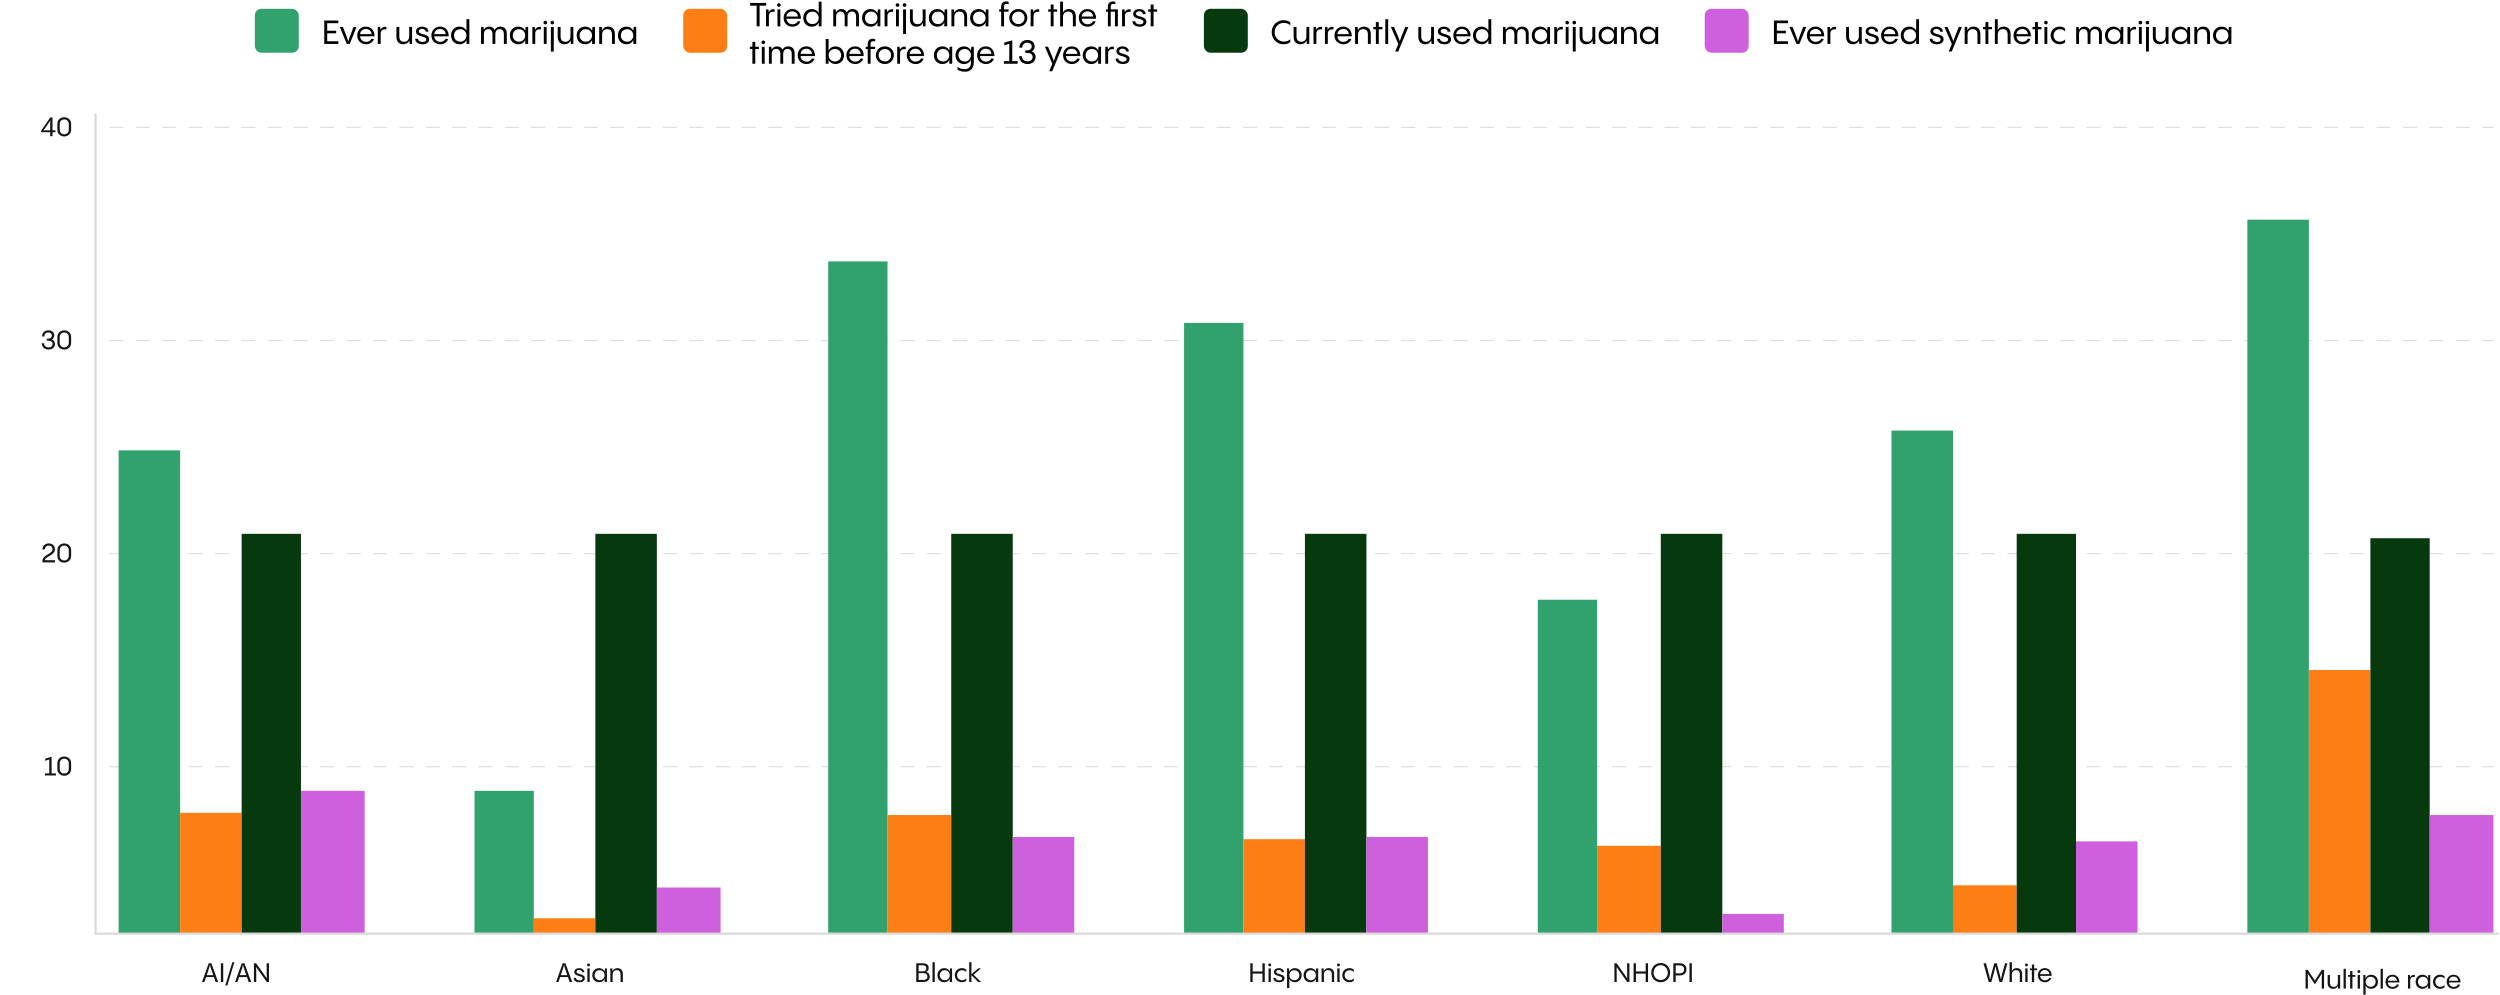
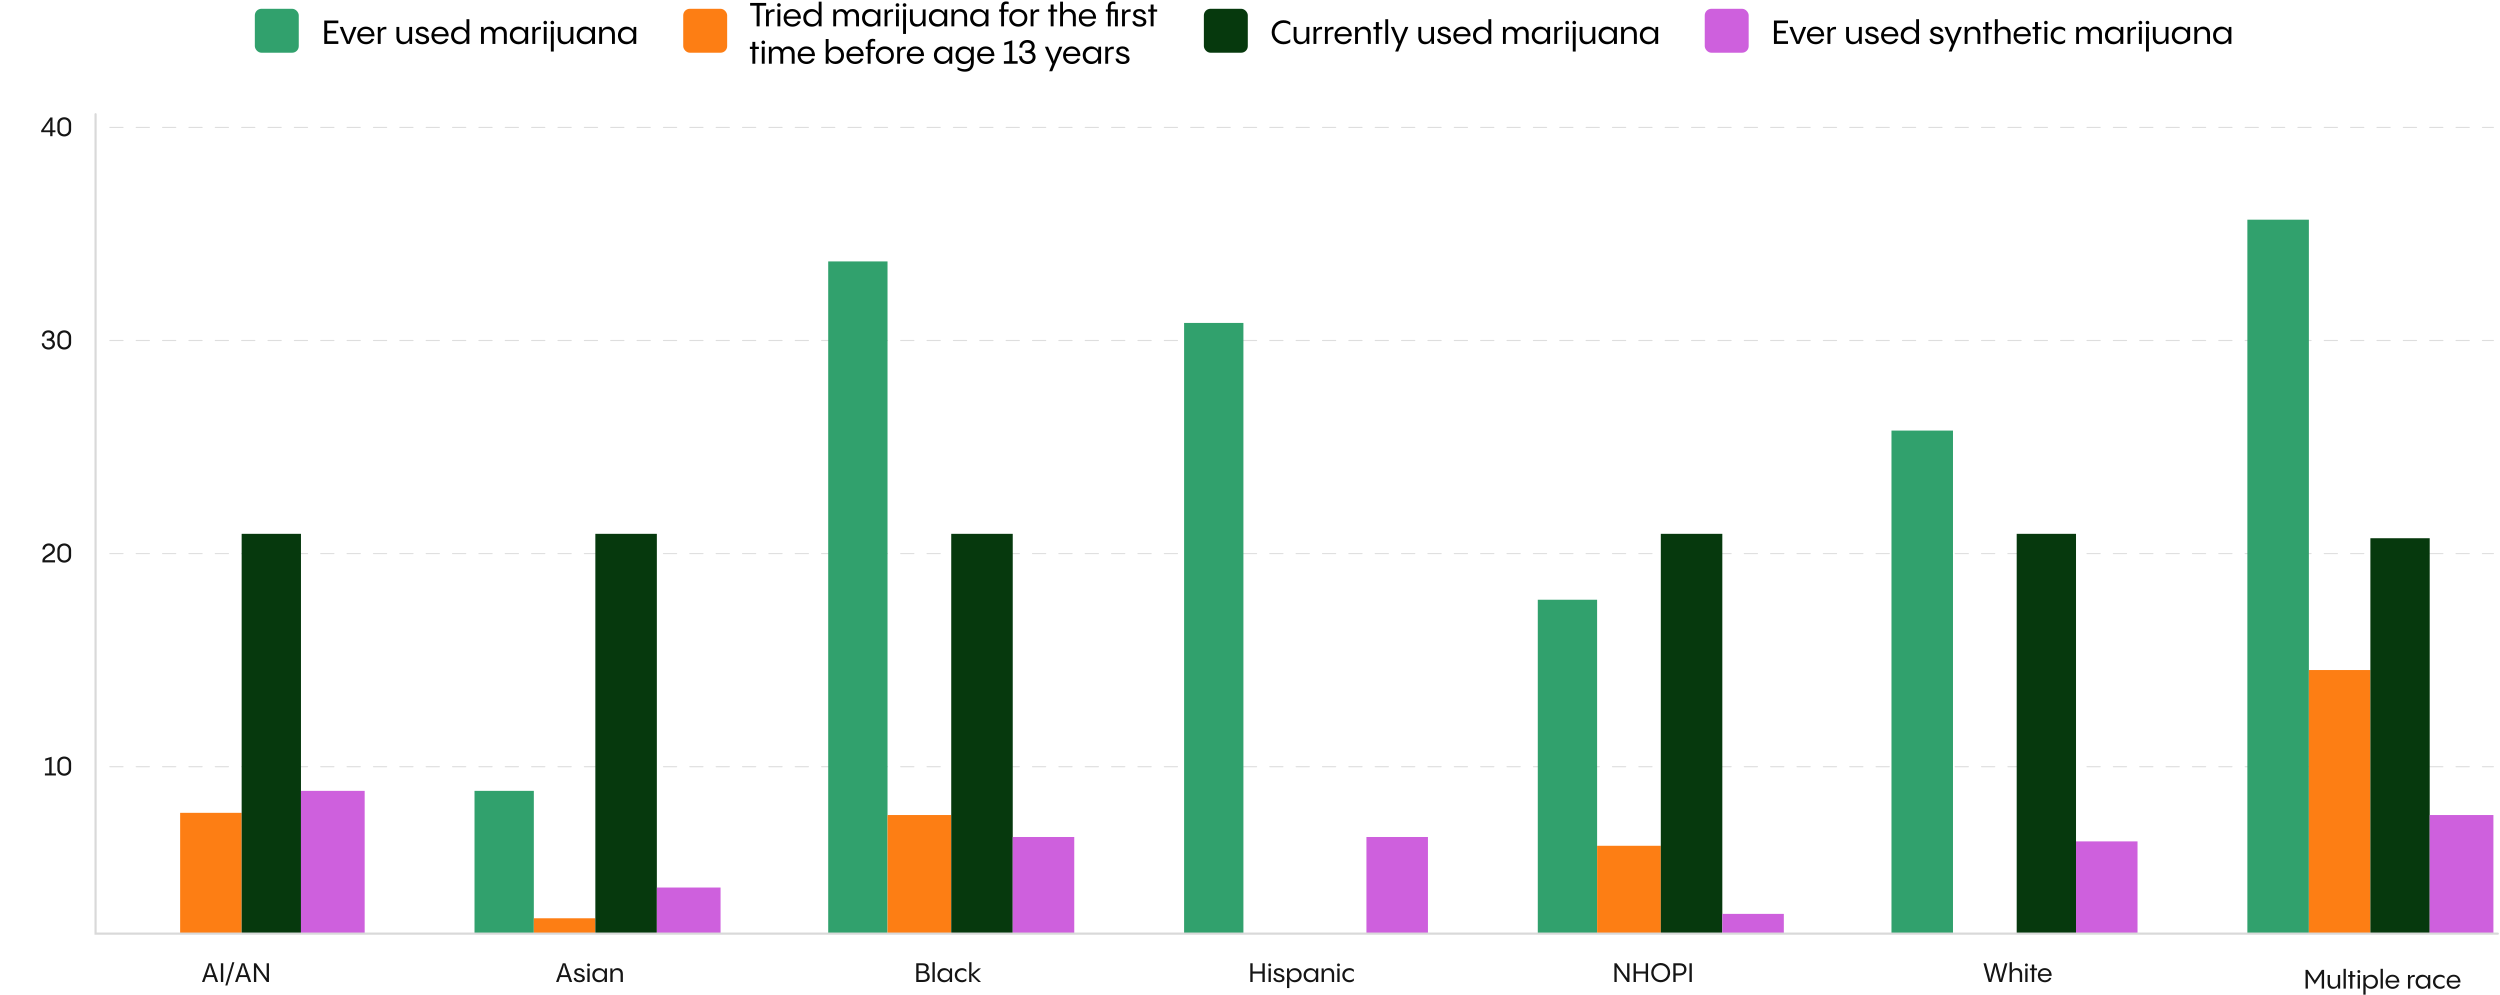
<svg xmlns="http://www.w3.org/2000/svg" width="1138" height="453" viewBox="0 0 1138 453" fill="none">
  <path d="M99.295 447H98.143C97.843 446.16 97.591 445.428 97.363 444.768H93.811L93.043 447H91.939L94.999 438.48H96.211L99.295 447ZM94.123 443.88H97.051C95.851 440.436 95.647 439.764 95.563 439.176C95.479 439.764 95.299 440.448 94.123 443.88ZM101.612 447H100.544V438.48H101.612V447ZM105.752 438H106.688L103.496 448.572H102.56L105.752 438ZM114.342 447H113.19C112.89 446.16 112.638 445.428 112.41 444.768H108.858L108.09 447H106.986L110.046 438.48H111.258L114.342 447ZM109.17 443.88H112.098C110.898 440.436 110.694 439.764 110.61 439.176C110.526 439.764 110.346 440.448 109.17 443.88ZM121.375 438.48H122.431V447H121.423L116.575 440.172C116.635 440.772 116.647 442.092 116.647 447H115.591V438.48H116.599L121.447 445.356C121.387 444.744 121.375 443.436 121.375 438.48Z" fill="#151515" />
  <path d="M20.414 255.004H25.046V256H19.31V255.28C19.31 252.544 23.93 252.244 23.93 249.976C23.93 249.028 23.222 248.332 22.202 248.332C21.134 248.332 20.414 249.1 20.39 250.12H19.31C19.31 248.584 20.486 247.36 22.214 247.36C23.774 247.36 24.998 248.356 24.998 249.988C24.998 252.892 20.774 253.156 20.414 255.004ZM29.245 256.12C27.589 256.12 26.113 254.968 26.113 253.096V250.384C26.113 248.512 27.589 247.36 29.245 247.36C30.889 247.36 32.377 248.512 32.377 250.384V253.096C32.377 254.968 30.889 256.12 29.245 256.12ZM29.245 255.124C30.373 255.124 31.309 254.284 31.309 253.096V250.384C31.309 249.196 30.373 248.356 29.245 248.356C28.105 248.356 27.181 249.196 27.181 250.384V253.096C27.181 254.284 28.105 255.124 29.245 255.124Z" fill="#151515" />
  <path d="M25.46 353H20.445V352.052H22.413V345.704L20.588 346.316V345.332L23.492 344.48V352.052H25.46V353ZM29.245 353.12C27.589 353.12 26.113 351.968 26.113 350.096V347.384C26.113 345.512 27.589 344.36 29.245 344.36C30.889 344.36 32.377 345.512 32.377 347.384V350.096C32.377 351.968 30.889 353.12 29.245 353.12ZM29.245 352.124C30.373 352.124 31.309 351.284 31.309 350.096V347.384C31.309 346.196 30.373 345.356 29.245 345.356C28.105 345.356 27.181 346.196 27.181 347.384V350.096C27.181 351.284 28.105 352.124 29.245 352.124Z" fill="#151515" />
  <path d="M23.648 154.524C24.428 154.824 25.029 155.472 25.029 156.6C25.029 157.884 24.02 159.12 22.125 159.12C20.241 159.12 19.017 157.884 19.017 156.264H20.061C20.061 157.452 20.973 158.148 22.076 158.148C23.265 158.148 23.96 157.428 23.96 156.54C23.96 155.46 23.012 155.076 21.968 155.076H21.285V154.152H21.992C23.049 154.128 23.625 153.504 23.625 152.724C23.625 151.896 22.965 151.332 21.98 151.332C20.924 151.332 20.18 152.088 20.18 153.156H19.137C19.137 151.62 20.204 150.36 22.041 150.36C23.637 150.36 24.692 151.308 24.692 152.652C24.692 153.516 24.273 154.152 23.648 154.524ZM29.245 159.12C27.589 159.12 26.113 157.968 26.113 156.096V153.384C26.113 151.512 27.589 150.36 29.245 150.36C30.889 150.36 32.377 151.512 32.377 153.384V156.096C32.377 157.968 30.889 159.12 29.245 159.12ZM29.245 158.124C30.373 158.124 31.309 157.284 31.309 156.096V153.384C31.309 152.196 30.373 151.356 29.245 151.356C28.105 151.356 27.181 152.196 27.181 153.384V156.096C27.181 157.284 28.105 158.124 29.245 158.124Z" fill="#151515" />
  <path d="M23.894 59.324H25.238V60.188H23.894V62H22.85V60.188H18.734V59.444L22.898 53.48H23.894V59.324ZM22.946 54.824L19.862 59.324H22.85V56.036C22.85 55.52 22.886 55.1 22.946 54.824ZM29.245 62.12C27.589 62.12 26.113 60.968 26.113 59.096V56.384C26.113 54.512 27.589 53.36 29.245 53.36C30.889 53.36 32.377 54.512 32.377 56.384V59.096C32.377 60.968 30.889 62.12 29.245 62.12ZM29.245 61.124C30.373 61.124 31.309 60.284 31.309 59.096V56.384C31.309 55.196 30.373 54.356 29.245 54.356C28.105 54.356 27.181 55.196 27.181 56.384V59.096C27.181 60.284 28.105 61.124 29.245 61.124Z" fill="#151515" />
  <path d="M260.465 447H259.313C259.013 446.16 258.761 445.428 258.533 444.768H254.981L254.213 447H253.109L256.169 438.48H257.381L260.465 447ZM255.293 443.88H258.221C257.021 440.436 256.817 439.764 256.733 439.176C256.649 439.764 256.469 440.448 255.293 443.88ZM263.778 447.12C262.374 447.12 261.222 446.508 261.114 445.152L262.146 445.116C262.242 445.884 262.926 446.28 263.814 446.28C264.63 446.28 265.158 445.956 265.158 445.38C265.158 443.928 261.414 444.648 261.414 442.44C261.414 441.372 262.398 440.7 263.658 440.7C264.966 440.7 265.914 441.456 265.986 442.512L264.978 442.548C264.894 441.924 264.39 441.516 263.646 441.516C262.95 441.516 262.434 441.852 262.434 442.38C262.434 443.784 266.214 443.028 266.214 445.332C266.214 446.484 265.23 447.12 263.778 447.12ZM267.898 439.896C267.526 439.896 267.238 439.596 267.238 439.236C267.238 438.864 267.526 438.564 267.898 438.564C268.27 438.564 268.57 438.864 268.57 439.236C268.57 439.596 268.27 439.896 267.898 439.896ZM267.37 440.82H268.414V447H267.37V440.82ZM275.228 442.224L275.384 440.82H276.284V447H275.228V445.548C274.844 446.496 273.932 447.12 272.708 447.12C270.836 447.12 269.612 445.704 269.612 443.892C269.612 442.056 270.86 440.688 272.768 440.688C273.836 440.688 274.748 441.252 275.228 442.164V442.224ZM272.96 446.184C274.28 446.184 275.216 445.188 275.216 443.904C275.216 442.632 274.28 441.636 272.96 441.636C271.628 441.636 270.68 442.584 270.68 443.904C270.68 445.236 271.628 446.184 272.96 446.184ZM281.051 440.688C282.371 440.688 283.535 441.468 283.535 443.364V447H282.479V443.508C282.479 442.068 281.639 441.6 280.751 441.6C279.587 441.6 278.879 442.368 278.879 443.652V447H277.823V440.82H278.723L278.855 442.02C279.239 441.18 279.995 440.688 281.051 440.688Z" fill="#151515" />
  <path d="M420.223 447H417.079V438.48H420.055C421.843 438.48 422.743 439.296 422.743 440.58C422.743 441.588 422.263 442.2 421.471 442.428C422.587 442.62 423.223 443.508 423.223 444.6C423.223 446.052 422.215 447 420.223 447ZM418.147 439.404V442.14H420.055C421.099 442.14 421.663 441.696 421.663 440.772C421.663 439.908 421.099 439.404 420.055 439.404H418.147ZM418.147 442.956V446.076H420.223C421.471 446.076 422.143 445.536 422.143 444.588C422.143 443.616 421.471 442.956 420.295 442.956H418.147ZM424.469 438H425.513V447H424.469V438ZM432.327 442.224L432.483 440.82H433.383V447H432.327V445.548C431.943 446.496 431.031 447.12 429.807 447.12C427.935 447.12 426.711 445.704 426.711 443.892C426.711 442.056 427.959 440.688 429.867 440.688C430.935 440.688 431.847 441.252 432.327 442.164V442.224ZM430.059 446.184C431.379 446.184 432.315 445.188 432.315 443.904C432.315 442.632 431.379 441.636 430.059 441.636C428.727 441.636 427.779 442.584 427.779 443.904C427.779 445.236 428.727 446.184 430.059 446.184ZM437.886 447.12C435.966 447.12 434.61 445.74 434.61 443.904C434.61 442.068 435.966 440.688 437.886 440.688C438.666 440.688 439.35 440.94 439.878 441.42V442.464C439.386 441.972 438.774 441.636 437.982 441.636C436.674 441.636 435.666 442.62 435.666 443.904C435.666 445.188 436.674 446.184 437.982 446.184C438.774 446.184 439.386 445.836 439.878 445.356V446.388C439.35 446.88 438.666 447.12 437.886 447.12ZM443.208 443.676L446.556 447H445.296L442.152 443.88C442.212 444.732 442.224 445.692 442.224 447H441.18V438H442.224C442.224 440.688 442.224 442.164 442.152 443.484L445.284 440.82H446.544L443.208 443.676Z" fill="#151515" />
  <path d="M574.657 442.224V438.48H575.725V447H574.657V443.172H570.205V447H569.137V438.48H570.205V442.224H574.657ZM577.97 439.896C577.598 439.896 577.31 439.596 577.31 439.236C577.31 438.864 577.598 438.564 577.97 438.564C578.342 438.564 578.642 438.864 578.642 439.236C578.642 439.596 578.342 439.896 577.97 439.896ZM577.442 440.82H578.486V447H577.442V440.82ZM582.264 447.12C580.86 447.12 579.708 446.508 579.6 445.152L580.632 445.116C580.728 445.884 581.412 446.28 582.3 446.28C583.116 446.28 583.644 445.956 583.644 445.38C583.644 443.928 579.9 444.648 579.9 442.44C579.9 441.372 580.884 440.7 582.144 440.7C583.452 440.7 584.4 441.456 584.472 442.512L583.464 442.548C583.38 441.924 582.876 441.516 582.132 441.516C581.436 441.516 580.92 441.852 580.92 442.38C580.92 443.784 584.7 443.028 584.7 445.332C584.7 446.484 583.716 447.12 582.264 447.12ZM589.42 440.7C591.304 440.7 592.516 442.116 592.516 443.928C592.516 445.764 591.268 447.12 589.372 447.12C588.292 447.12 587.38 446.568 586.9 445.644V449.76H585.856V440.82H586.744L586.9 442.236V442.26C587.284 441.324 588.196 440.7 589.42 440.7ZM589.168 446.184C590.5 446.184 591.46 445.236 591.46 443.916C591.46 442.584 590.5 441.636 589.168 441.636C587.848 441.636 586.912 442.632 586.912 443.916C586.912 445.188 587.848 446.184 589.168 446.184ZM598.999 442.224L599.155 440.82H600.055V447H598.999V445.548C598.615 446.496 597.703 447.12 596.479 447.12C594.607 447.12 593.383 445.704 593.383 443.892C593.383 442.056 594.631 440.688 596.539 440.688C597.607 440.688 598.519 441.252 598.999 442.164V442.224ZM596.731 446.184C598.051 446.184 598.987 445.188 598.987 443.904C598.987 442.632 598.051 441.636 596.731 441.636C595.399 441.636 594.451 442.584 594.451 443.904C594.451 445.236 595.399 446.184 596.731 446.184ZM604.822 440.688C606.142 440.688 607.306 441.468 607.306 443.364V447H606.25V443.508C606.25 442.068 605.41 441.6 604.522 441.6C603.358 441.6 602.65 442.368 602.65 443.652V447H601.594V440.82H602.494L602.626 442.02C603.01 441.18 603.766 440.688 604.822 440.688ZM609.271 439.896C608.899 439.896 608.611 439.596 608.611 439.236C608.611 438.864 608.899 438.564 609.271 438.564C609.643 438.564 609.943 438.864 609.943 439.236C609.943 439.596 609.643 439.896 609.271 439.896ZM608.743 440.82H609.787V447H608.743V440.82ZM614.285 447.12C612.365 447.12 611.009 445.74 611.009 443.904C611.009 442.068 612.365 440.688 614.285 440.688C615.065 440.688 615.749 440.94 616.277 441.42V442.464C615.785 441.972 615.173 441.636 614.381 441.636C613.073 441.636 612.065 442.62 612.065 443.904C612.065 445.188 613.073 446.184 614.381 446.184C615.173 446.184 615.785 445.836 616.277 445.356V446.388C615.749 446.88 615.065 447.12 614.285 447.12Z" fill="#151515" />
  <path d="M740.658 438.48H741.714V447H740.706L735.858 440.172C735.918 440.772 735.93 442.092 735.93 447H734.874V438.48H735.882L740.73 445.356C740.67 444.744 740.658 443.436 740.658 438.48ZM749.124 442.224V438.48H750.192V447H749.124V443.172H744.672V447H743.604V438.48H744.672V442.224H749.124ZM755.953 447.12C753.493 447.12 751.645 445.236 751.645 442.74C751.645 440.244 753.493 438.36 755.953 438.36C758.401 438.36 760.249 440.244 760.249 442.74C760.249 445.236 758.401 447.12 755.953 447.12ZM755.953 446.124C757.801 446.124 759.181 444.612 759.181 442.74C759.181 440.868 757.801 439.356 755.953 439.356C754.093 439.356 752.713 440.868 752.713 442.74C752.713 444.612 754.093 446.124 755.953 446.124ZM761.698 438.48H764.65C766.39 438.48 767.674 439.416 767.674 441.24C767.674 443.028 766.39 444.036 764.59 444.036H762.766V447H761.698V438.48ZM762.766 443.052H764.65C765.778 443.052 766.606 442.476 766.606 441.264C766.606 440.052 765.778 439.452 764.65 439.452H762.766V443.052ZM770.114 447H769.046V438.48H770.114V447Z" fill="#151515" />
  <path d="M912.689 438.48H913.781L911.369 447H910.157C908.777 441.9 908.453 440.604 908.333 439.74C908.213 440.616 907.889 441.912 906.461 447H905.261L902.873 438.48H904.001C905.405 443.604 905.765 444.984 905.921 445.932C906.065 444.888 906.401 443.592 907.781 438.48H908.921C910.289 443.472 910.649 444.9 910.805 445.836C910.961 444.852 911.309 443.484 912.689 438.48ZM917.984 440.688C919.304 440.688 920.48 441.468 920.48 443.364V447H919.412V443.508C919.412 442.068 918.572 441.6 917.684 441.6C916.52 441.6 915.812 442.368 915.812 443.652V447H914.768V438H915.812V441.984C916.208 441.156 916.94 440.688 917.984 440.688ZM922.433 439.896C922.061 439.896 921.773 439.596 921.773 439.236C921.773 438.864 922.061 438.564 922.433 438.564C922.805 438.564 923.105 438.864 923.105 439.236C923.105 439.596 922.805 439.896 922.433 439.896ZM921.905 440.82H922.949V447H921.905V440.82ZM925.959 440.82H927.267V441.648H925.959V447H924.903V441.648H923.991V440.82H924.903V439.044H925.959V440.82ZM930.771 440.688C932.655 440.688 933.963 442.044 933.927 444.228H928.671C928.743 445.44 929.679 446.244 930.879 446.244C931.899 446.244 932.547 445.68 932.823 445.092L933.747 445.2C933.423 446.244 932.331 447.12 930.867 447.12C929.007 447.12 927.627 445.848 927.627 443.904C927.627 442.092 928.947 440.688 930.771 440.688ZM930.771 441.552C929.631 441.552 928.755 442.344 928.671 443.424H932.835C932.799 442.368 931.971 441.552 930.771 441.552Z" fill="#151515" />
  <path d="M1053.71 446.328L1056.91 441.48H1057.92V450H1056.85C1056.85 445.416 1056.85 443.844 1056.93 443.148L1053.71 448.068L1050.48 443.148C1050.56 443.856 1050.56 445.476 1050.56 450H1049.49V441.48H1050.5L1053.71 446.328ZM1064.19 447.168V443.82H1065.24V450H1064.34L1064.24 448.752C1063.85 449.616 1063.1 450.12 1062.02 450.12C1060.71 450.12 1059.54 449.352 1059.54 447.456V443.82H1060.59V447.312C1060.59 448.752 1061.43 449.22 1062.33 449.22C1063.48 449.22 1064.19 448.452 1064.19 447.168ZM1066.78 441H1067.82V450H1066.78V441ZM1070.83 443.82H1072.14V444.648H1070.83V450H1069.77V444.648H1068.86V443.82H1069.77V442.044H1070.83V443.82ZM1073.74 442.896C1073.37 442.896 1073.08 442.596 1073.08 442.236C1073.08 441.864 1073.37 441.564 1073.74 441.564C1074.11 441.564 1074.41 441.864 1074.41 442.236C1074.41 442.596 1074.11 442.896 1073.74 442.896ZM1073.21 443.82H1074.25V450H1073.21V443.82ZM1079.35 443.7C1081.24 443.7 1082.45 445.116 1082.45 446.928C1082.45 448.764 1081.2 450.12 1079.3 450.12C1078.22 450.12 1077.31 449.568 1076.83 448.644V452.76H1075.79V443.82H1076.68L1076.83 445.236V445.26C1077.22 444.324 1078.13 443.7 1079.35 443.7ZM1079.1 449.184C1080.43 449.184 1081.39 448.236 1081.39 446.916C1081.39 445.584 1080.43 444.636 1079.1 444.636C1077.78 444.636 1076.84 445.632 1076.84 446.916C1076.84 448.188 1077.78 449.184 1079.1 449.184ZM1083.65 441H1084.69V450H1083.65V441ZM1089.04 443.688C1090.92 443.688 1092.23 445.044 1092.19 447.228H1086.94C1087.01 448.44 1087.94 449.244 1089.14 449.244C1090.16 449.244 1090.81 448.68 1091.09 448.092L1092.01 448.2C1091.69 449.244 1090.6 450.12 1089.13 450.12C1087.27 450.12 1085.89 448.848 1085.89 446.904C1085.89 445.092 1087.21 443.688 1089.04 443.688ZM1089.04 444.552C1087.9 444.552 1087.02 445.344 1086.94 446.424H1091.1C1091.06 445.368 1090.24 444.552 1089.04 444.552ZM1096.98 443.82L1097.1 444.84C1097.45 444.108 1098.1 443.652 1099.23 443.796L1099.22 444.72C1097.91 444.54 1097.15 445.092 1097.15 446.184V450H1096.11V443.82H1096.98ZM1105.21 445.224L1105.36 443.82H1106.26V450H1105.21V448.548C1104.82 449.496 1103.91 450.12 1102.69 450.12C1100.82 450.12 1099.59 448.704 1099.59 446.892C1099.59 445.056 1100.84 443.688 1102.75 443.688C1103.82 443.688 1104.73 444.252 1105.21 445.164V445.224ZM1102.94 449.184C1104.26 449.184 1105.2 448.188 1105.2 446.904C1105.2 445.632 1104.26 444.636 1102.94 444.636C1101.61 444.636 1100.66 445.584 1100.66 446.904C1100.66 448.236 1101.61 449.184 1102.94 449.184ZM1110.77 450.12C1108.85 450.12 1107.49 448.74 1107.49 446.904C1107.49 445.068 1108.85 443.688 1110.77 443.688C1111.55 443.688 1112.23 443.94 1112.76 444.42V445.464C1112.27 444.972 1111.66 444.636 1110.86 444.636C1109.56 444.636 1108.55 445.62 1108.55 446.904C1108.55 448.188 1109.56 449.184 1110.86 449.184C1111.66 449.184 1112.27 448.836 1112.76 448.356V449.388C1112.23 449.88 1111.55 450.12 1110.77 450.12ZM1116.87 443.688C1118.75 443.688 1120.06 445.044 1120.02 447.228H1114.77C1114.84 448.44 1115.78 449.244 1116.98 449.244C1118 449.244 1118.64 448.68 1118.92 448.092L1119.84 448.2C1119.52 449.244 1118.43 450.12 1116.96 450.12C1115.1 450.12 1113.72 448.848 1113.72 446.904C1113.72 445.092 1115.04 443.688 1116.87 443.688ZM1116.87 444.552C1115.73 444.552 1114.85 445.344 1114.77 446.424H1118.93C1118.9 445.368 1118.07 444.552 1116.87 444.552Z" fill="#151515" />
  <path d="M50 58L1135 58" stroke="#DEDEDE" stroke-width="0.5" stroke-linecap="round" stroke-dasharray="6 6" />
  <path d="M50 155L1135 155" stroke="#DEDEDE" stroke-width="0.5" stroke-linecap="round" stroke-dasharray="6 6" />
  <path d="M50 252L1135 252" stroke="#DEDEDE" stroke-width="0.5" stroke-linecap="round" stroke-dasharray="6 6" />
  <path d="M50 349L1135 349" stroke="#DEDEDE" stroke-width="0.5" stroke-linecap="round" stroke-dasharray="6 6" />
  <rect x="116" y="4" width="20" height="20" rx="3" fill="#31A16D" />
  <rect x="311" y="4" width="20" height="20" rx="3" fill="#FD7E14" />
  <rect x="548" y="4" width="20" height="20" rx="3" fill="#06390D" />
  <rect x="776" y="4" width="20" height="20" rx="3" fill="#CE60DD" />
  <path d="M154.012 9.35V10.565H148.942V13.985H153.022V15.17H148.942V18.785H154.012V20H147.607V9.35H154.012ZM160.916 12.275H162.311L159.206 20H157.856L154.661 12.275H156.086C157.961 17 158.291 17.93 158.546 18.905C158.786 17.855 159.101 16.94 160.916 12.275ZM166.537 12.11C168.892 12.11 170.527 13.805 170.482 16.535H163.912C164.002 18.05 165.172 19.055 166.672 19.055C167.947 19.055 168.757 18.35 169.102 17.615L170.257 17.75C169.852 19.055 168.487 20.15 166.657 20.15C164.332 20.15 162.607 18.56 162.607 16.13C162.607 13.865 164.257 12.11 166.537 12.11ZM166.537 13.19C165.112 13.19 164.017 14.18 163.912 15.53H169.117C169.072 14.21 168.037 13.19 166.537 13.19ZM173.072 12.275L173.222 13.55C173.657 12.635 174.467 12.065 175.877 12.245L175.862 13.4C174.227 13.175 173.282 13.865 173.282 15.23V20H171.977V12.275H173.072ZM186.261 16.46V12.275H187.581V20H186.456L186.321 18.44C185.841 19.52 184.896 20.15 183.546 20.15C181.911 20.15 180.456 19.19 180.456 16.82V12.275H181.761V16.64C181.761 18.44 182.811 19.025 183.936 19.025C185.376 19.025 186.261 18.065 186.261 16.46ZM192.302 20.15C190.547 20.15 189.107 19.385 188.972 17.69L190.262 17.645C190.382 18.605 191.237 19.1 192.347 19.1C193.367 19.1 194.027 18.695 194.027 17.975C194.027 16.16 189.347 17.06 189.347 14.3C189.347 12.965 190.577 12.125 192.152 12.125C193.787 12.125 194.972 13.07 195.062 14.39L193.802 14.435C193.697 13.655 193.067 13.145 192.137 13.145C191.267 13.145 190.622 13.565 190.622 14.225C190.622 15.98 195.347 15.035 195.347 17.915C195.347 19.355 194.117 20.15 192.302 20.15ZM200.302 12.11C202.657 12.11 204.292 13.805 204.247 16.535H197.677C197.767 18.05 198.937 19.055 200.437 19.055C201.712 19.055 202.522 18.35 202.867 17.615L204.022 17.75C203.617 19.055 202.252 20.15 200.422 20.15C198.097 20.15 196.372 18.56 196.372 16.13C196.372 13.865 198.022 12.11 200.302 12.11ZM200.302 13.19C198.877 13.19 197.782 14.18 197.677 15.53H202.882C202.837 14.21 201.802 13.19 200.302 13.19ZM212.342 13.955V8.75H213.647V20H212.342V18.185C211.862 19.37 210.722 20.15 209.192 20.15C206.852 20.15 205.322 18.38 205.322 16.115C205.322 13.82 206.882 12.11 209.267 12.11C210.602 12.11 211.742 12.815 212.342 13.955ZM209.507 18.98C211.157 18.98 212.327 17.735 212.327 16.13C212.327 14.54 211.157 13.295 209.507 13.295C207.842 13.295 206.657 14.48 206.657 16.13C206.657 17.795 207.842 18.98 209.507 18.98ZM227.789 12.11C229.529 12.11 230.684 13.31 230.684 15.215V20H229.364V15.53C229.364 14.015 228.584 13.25 227.474 13.25C226.304 13.25 225.479 14.045 225.479 15.53V20H224.174V15.53C224.174 14.015 223.379 13.25 222.269 13.25C221.114 13.25 220.274 14.045 220.274 15.53V20H218.969V12.275H220.064L220.244 13.595C220.679 12.71 221.489 12.11 222.689 12.11C223.814 12.11 224.699 12.665 225.149 13.625C225.629 12.725 226.499 12.11 227.789 12.11ZM239.09 14.03L239.285 12.275H240.41V20H239.09V18.185C238.61 19.37 237.47 20.15 235.94 20.15C233.6 20.15 232.07 18.38 232.07 16.115C232.07 13.82 233.63 12.11 236.015 12.11C237.35 12.11 238.49 12.815 239.09 13.955V14.03ZM236.255 18.98C237.905 18.98 239.075 17.735 239.075 16.13C239.075 14.54 237.905 13.295 236.255 13.295C234.59 13.295 233.405 14.48 233.405 16.13C233.405 17.795 234.59 18.98 236.255 18.98ZM243.429 12.275L243.579 13.55C244.014 12.635 244.824 12.065 246.234 12.245L246.219 13.4C244.584 13.175 243.639 13.865 243.639 15.23V20H242.334V12.275H243.429ZM248.194 11.12C247.729 11.12 247.369 10.745 247.369 10.295C247.369 9.83 247.729 9.455 248.194 9.455C248.659 9.455 249.034 9.83 249.034 10.295C249.034 10.745 248.659 11.12 248.194 11.12ZM247.534 12.275H248.839V20H247.534V12.275ZM251.416 11.12C250.951 11.12 250.591 10.745 250.591 10.295C250.591 9.83 250.951 9.455 251.416 9.455C251.881 9.455 252.256 9.83 252.256 10.295C252.256 10.745 251.881 11.12 251.416 11.12ZM250.756 12.275H252.076V23.45H250.756V12.275ZM259.679 16.46V12.275H260.999V20H259.874L259.739 18.44C259.259 19.52 258.314 20.15 256.964 20.15C255.329 20.15 253.874 19.19 253.874 16.82V12.275H255.179V16.64C255.179 18.44 256.229 19.025 257.354 19.025C258.794 19.025 259.679 18.065 259.679 16.46ZM269.515 14.03L269.71 12.275H270.835V20H269.515V18.185C269.035 19.37 267.895 20.15 266.365 20.15C264.025 20.15 262.495 18.38 262.495 16.115C262.495 13.82 264.055 12.11 266.44 12.11C267.775 12.11 268.915 12.815 269.515 13.955V14.03ZM266.68 18.98C268.33 18.98 269.5 17.735 269.5 16.13C269.5 14.54 268.33 13.295 266.68 13.295C265.015 13.295 263.83 14.48 263.83 16.13C263.83 17.795 265.015 18.98 266.68 18.98ZM276.793 12.11C278.443 12.11 279.898 13.085 279.898 15.455V20H278.578V15.635C278.578 13.835 277.528 13.25 276.418 13.25C274.963 13.25 274.078 14.21 274.078 15.815V20H272.758V12.275H273.883L274.048 13.775C274.528 12.725 275.473 12.11 276.793 12.11ZM288.294 14.03L288.489 12.275H289.614V20H288.294V18.185C287.814 19.37 286.674 20.15 285.144 20.15C282.804 20.15 281.274 18.38 281.274 16.115C281.274 13.82 282.834 12.11 285.219 12.11C286.554 12.11 287.694 12.815 288.294 13.955V14.03ZM285.459 18.98C287.109 18.98 288.279 17.735 288.279 16.13C288.279 14.54 287.109 13.295 285.459 13.295C283.794 13.295 282.609 14.48 282.609 16.13C282.609 17.795 283.794 18.98 285.459 18.98Z" fill="black" />
  <path d="M584.185 20.15C581.2 20.15 578.875 17.735 578.875 14.675C578.875 11.615 581.2 9.2 584.185 9.2C585.7 9.2 586.735 9.68 587.335 10.175V11.51C586.78 11 585.85 10.415 584.35 10.415C582.025 10.415 580.21 12.275 580.21 14.675C580.21 17.075 582.04 18.935 584.35 18.935C585.85 18.935 586.795 18.35 587.335 17.84V19.175C586.735 19.67 585.7 20.15 584.185 20.15ZM594.675 16.46V12.275H595.995V20H594.87L594.735 18.44C594.255 19.52 593.31 20.15 591.96 20.15C590.325 20.15 588.87 19.19 588.87 16.82V12.275H590.175V16.64C590.175 18.44 591.225 19.025 592.35 19.025C593.79 19.025 594.675 18.065 594.675 16.46ZM599.006 12.275L599.156 13.55C599.591 12.635 600.401 12.065 601.811 12.245L601.796 13.4C600.161 13.175 599.216 13.865 599.216 15.23V20H597.911V12.275H599.006ZM604.206 12.275L604.356 13.55C604.791 12.635 605.601 12.065 607.011 12.245L606.996 13.4C605.361 13.175 604.416 13.865 604.416 15.23V20H603.111V12.275H604.206ZM611.397 12.11C613.752 12.11 615.387 13.805 615.342 16.535H608.772C608.862 18.05 610.032 19.055 611.532 19.055C612.807 19.055 613.617 18.35 613.962 17.615L615.117 17.75C614.712 19.055 613.347 20.15 611.517 20.15C609.192 20.15 607.467 18.56 607.467 16.13C607.467 13.865 609.117 12.11 611.397 12.11ZM611.397 13.19C609.972 13.19 608.877 14.18 608.772 15.53H613.977C613.932 14.21 612.897 13.19 611.397 13.19ZM620.872 12.11C622.522 12.11 623.977 13.085 623.977 15.455V20H622.657V15.635C622.657 13.835 621.607 13.25 620.497 13.25C619.042 13.25 618.157 14.21 618.157 15.815V20H616.837V12.275H617.962L618.127 13.775C618.607 12.725 619.552 12.11 620.872 12.11ZM627.618 12.275H629.253V13.31H627.618V20H626.298V13.31H625.158V12.275H626.298V10.055H627.618V12.275ZM630.592 8.75H631.897V20H630.592V8.75ZM639.694 12.275H641.089L636.469 23.45H635.089L636.499 20.015L633.139 12.275H634.564C636.394 16.505 636.919 17.825 637.174 18.815C637.429 17.825 637.909 16.55 639.694 12.275ZM651.438 16.46V12.275H652.758V20H651.633L651.498 18.44C651.018 19.52 650.073 20.15 648.723 20.15C647.088 20.15 645.633 19.19 645.633 16.82V12.275H646.938V16.64C646.938 18.44 647.988 19.025 649.113 19.025C650.553 19.025 651.438 18.065 651.438 16.46ZM657.479 20.15C655.724 20.15 654.284 19.385 654.149 17.69L655.439 17.645C655.559 18.605 656.414 19.1 657.524 19.1C658.544 19.1 659.204 18.695 659.204 17.975C659.204 16.16 654.524 17.06 654.524 14.3C654.524 12.965 655.754 12.125 657.329 12.125C658.964 12.125 660.149 13.07 660.239 14.39L658.979 14.435C658.874 13.655 658.244 13.145 657.314 13.145C656.444 13.145 655.799 13.565 655.799 14.225C655.799 15.98 660.524 15.035 660.524 17.915C660.524 19.355 659.294 20.15 657.479 20.15ZM665.479 12.11C667.834 12.11 669.469 13.805 669.424 16.535H662.854C662.944 18.05 664.114 19.055 665.614 19.055C666.889 19.055 667.699 18.35 668.044 17.615L669.199 17.75C668.794 19.055 667.429 20.15 665.599 20.15C663.274 20.15 661.549 18.56 661.549 16.13C661.549 13.865 663.199 12.11 665.479 12.11ZM665.479 13.19C664.054 13.19 662.959 14.18 662.854 15.53H668.059C668.014 14.21 666.979 13.19 665.479 13.19ZM677.519 13.955V8.75H678.824V20H677.519V18.185C677.039 19.37 675.899 20.15 674.369 20.15C672.029 20.15 670.499 18.38 670.499 16.115C670.499 13.82 672.059 12.11 674.444 12.11C675.779 12.11 676.919 12.815 677.519 13.955ZM674.684 18.98C676.334 18.98 677.504 17.735 677.504 16.13C677.504 14.54 676.334 13.295 674.684 13.295C673.019 13.295 671.834 14.48 671.834 16.13C671.834 17.795 673.019 18.98 674.684 18.98ZM692.967 12.11C694.707 12.11 695.862 13.31 695.862 15.215V20H694.542V15.53C694.542 14.015 693.762 13.25 692.652 13.25C691.482 13.25 690.657 14.045 690.657 15.53V20H689.352V15.53C689.352 14.015 688.557 13.25 687.447 13.25C686.292 13.25 685.452 14.045 685.452 15.53V20H684.147V12.275H685.242L685.422 13.595C685.857 12.71 686.667 12.11 687.867 12.11C688.992 12.11 689.877 12.665 690.327 13.625C690.807 12.725 691.677 12.11 692.967 12.11ZM704.267 14.03L704.462 12.275H705.587V20H704.267V18.185C703.787 19.37 702.647 20.15 701.117 20.15C698.777 20.15 697.247 18.38 697.247 16.115C697.247 13.82 698.807 12.11 701.192 12.11C702.527 12.11 703.667 12.815 704.267 13.955V14.03ZM701.432 18.98C703.082 18.98 704.252 17.735 704.252 16.13C704.252 14.54 703.082 13.295 701.432 13.295C699.767 13.295 698.582 14.48 698.582 16.13C698.582 17.795 699.767 18.98 701.432 18.98ZM708.606 12.275L708.756 13.55C709.191 12.635 710.001 12.065 711.411 12.245L711.396 13.4C709.761 13.175 708.816 13.865 708.816 15.23V20H707.511V12.275H708.606ZM713.371 11.12C712.906 11.12 712.546 10.745 712.546 10.295C712.546 9.83 712.906 9.455 713.371 9.455C713.836 9.455 714.211 9.83 714.211 10.295C714.211 10.745 713.836 11.12 713.371 11.12ZM712.711 12.275H714.016V20H712.711V12.275ZM716.594 11.12C716.129 11.12 715.769 10.745 715.769 10.295C715.769 9.83 716.129 9.455 716.594 9.455C717.059 9.455 717.434 9.83 717.434 10.295C717.434 10.745 717.059 11.12 716.594 11.12ZM715.934 12.275H717.254V23.45H715.934V12.275ZM724.856 16.46V12.275H726.176V20H725.051L724.916 18.44C724.436 19.52 723.491 20.15 722.141 20.15C720.506 20.15 719.051 19.19 719.051 16.82V12.275H720.356V16.64C720.356 18.44 721.406 19.025 722.531 19.025C723.971 19.025 724.856 18.065 724.856 16.46ZM734.692 14.03L734.887 12.275H736.012V20H734.692V18.185C734.212 19.37 733.072 20.15 731.542 20.15C729.202 20.15 727.672 18.38 727.672 16.115C727.672 13.82 729.232 12.11 731.617 12.11C732.952 12.11 734.092 12.815 734.692 13.955V14.03ZM731.857 18.98C733.507 18.98 734.677 17.735 734.677 16.13C734.677 14.54 733.507 13.295 731.857 13.295C730.192 13.295 729.007 14.48 729.007 16.13C729.007 17.795 730.192 18.98 731.857 18.98ZM741.971 12.11C743.621 12.11 745.076 13.085 745.076 15.455V20H743.756V15.635C743.756 13.835 742.706 13.25 741.596 13.25C740.141 13.25 739.256 14.21 739.256 15.815V20H737.936V12.275H739.061L739.226 13.775C739.706 12.725 740.651 12.11 741.971 12.11ZM753.471 14.03L753.666 12.275H754.791V20H753.471V18.185C752.991 19.37 751.851 20.15 750.321 20.15C747.981 20.15 746.451 18.38 746.451 16.115C746.451 13.82 748.011 12.11 750.396 12.11C751.731 12.11 752.871 12.815 753.471 13.955V14.03ZM750.636 18.98C752.286 18.98 753.456 17.735 753.456 16.13C753.456 14.54 752.286 13.295 750.636 13.295C748.971 13.295 747.786 14.48 747.786 16.13C747.786 17.795 748.971 18.98 750.636 18.98Z" fill="black" />
  <path d="M345.77 12H344.42V2.565H341.45V1.35H348.755V2.565H345.77V12ZM349.793 4.275L349.943 5.55C350.378 4.635 351.188 4.065 352.598 4.245L352.583 5.4C350.948 5.175 350.003 5.865 350.003 7.23V12H348.698V4.275H349.793ZM354.558 3.12C354.093 3.12 353.733 2.745 353.733 2.295C353.733 1.83 354.093 1.455 354.558 1.455C355.023 1.455 355.398 1.83 355.398 2.295C355.398 2.745 355.023 3.12 354.558 3.12ZM353.898 4.275H355.203V12H353.898V4.275ZM360.631 4.11C362.986 4.11 364.621 5.805 364.576 8.535H358.006C358.096 10.05 359.266 11.055 360.766 11.055C362.041 11.055 362.851 10.35 363.196 9.615L364.351 9.75C363.946 11.055 362.581 12.15 360.751 12.15C358.426 12.15 356.701 10.56 356.701 8.13C356.701 5.865 358.351 4.11 360.631 4.11ZM360.631 5.19C359.206 5.19 358.111 6.18 358.006 7.53H363.211C363.166 6.21 362.131 5.19 360.631 5.19ZM372.671 5.955V0.75H373.976V12H372.671V10.185C372.191 11.37 371.051 12.15 369.521 12.15C367.181 12.15 365.651 10.38 365.651 8.115C365.651 5.82 367.211 4.11 369.596 4.11C370.931 4.11 372.071 4.815 372.671 5.955ZM369.836 10.98C371.486 10.98 372.656 9.735 372.656 8.13C372.656 6.54 371.486 5.295 369.836 5.295C368.171 5.295 366.986 6.48 366.986 8.13C366.986 9.795 368.171 10.98 369.836 10.98ZM388.119 4.11C389.859 4.11 391.014 5.31 391.014 7.215V12H389.694V7.53C389.694 6.015 388.914 5.25 387.804 5.25C386.634 5.25 385.809 6.045 385.809 7.53V12H384.504V7.53C384.504 6.015 383.709 5.25 382.599 5.25C381.444 5.25 380.604 6.045 380.604 7.53V12H379.299V4.275H380.394L380.574 5.595C381.009 4.71 381.819 4.11 383.019 4.11C384.144 4.11 385.029 4.665 385.479 5.625C385.959 4.725 386.829 4.11 388.119 4.11ZM399.419 6.03L399.614 4.275H400.739V12H399.419V10.185C398.939 11.37 397.799 12.15 396.269 12.15C393.929 12.15 392.399 10.38 392.399 8.115C392.399 5.82 393.959 4.11 396.344 4.11C397.679 4.11 398.819 4.815 399.419 5.955V6.03ZM396.584 10.98C398.234 10.98 399.404 9.735 399.404 8.13C399.404 6.54 398.234 5.295 396.584 5.295C394.919 5.295 393.734 6.48 393.734 8.13C393.734 9.795 394.919 10.98 396.584 10.98ZM403.758 4.275L403.908 5.55C404.343 4.635 405.153 4.065 406.563 4.245L406.548 5.4C404.913 5.175 403.968 5.865 403.968 7.23V12H402.663V4.275H403.758ZM408.523 3.12C408.058 3.12 407.698 2.745 407.698 2.295C407.698 1.83 408.058 1.455 408.523 1.455C408.988 1.455 409.363 1.83 409.363 2.295C409.363 2.745 408.988 3.12 408.523 3.12ZM407.863 4.275H409.168V12H407.863V4.275ZM411.746 3.12C411.281 3.12 410.921 2.745 410.921 2.295C410.921 1.83 411.281 1.455 411.746 1.455C412.211 1.455 412.586 1.83 412.586 2.295C412.586 2.745 412.211 3.12 411.746 3.12ZM411.086 4.275H412.406V15.45H411.086V4.275ZM420.008 8.46V4.275H421.328V12H420.203L420.068 10.44C419.588 11.52 418.643 12.15 417.293 12.15C415.658 12.15 414.203 11.19 414.203 8.82V4.275H415.508V8.64C415.508 10.44 416.558 11.025 417.683 11.025C419.123 11.025 420.008 10.065 420.008 8.46ZM429.844 6.03L430.039 4.275H431.164V12H429.844V10.185C429.364 11.37 428.224 12.15 426.694 12.15C424.354 12.15 422.824 10.38 422.824 8.115C422.824 5.82 424.384 4.11 426.769 4.11C428.104 4.11 429.244 4.815 429.844 5.955V6.03ZM427.009 10.98C428.659 10.98 429.829 9.735 429.829 8.13C429.829 6.54 428.659 5.295 427.009 5.295C425.344 5.295 424.159 6.48 424.159 8.13C424.159 9.795 425.344 10.98 427.009 10.98ZM437.123 4.11C438.773 4.11 440.228 5.085 440.228 7.455V12H438.908V7.635C438.908 5.835 437.858 5.25 436.748 5.25C435.293 5.25 434.408 6.21 434.408 7.815V12H433.088V4.275H434.213L434.378 5.775C434.858 4.725 435.803 4.11 437.123 4.11ZM448.623 6.03L448.818 4.275H449.943V12H448.623V10.185C448.143 11.37 447.003 12.15 445.473 12.15C443.133 12.15 441.603 10.38 441.603 8.115C441.603 5.82 443.163 4.11 445.548 4.11C446.883 4.11 448.023 4.815 448.623 5.955V6.03ZM445.788 10.98C447.438 10.98 448.608 9.735 448.608 8.13C448.608 6.54 447.438 5.295 445.788 5.295C444.123 5.295 442.938 6.48 442.938 8.13C442.938 9.795 444.123 10.98 445.788 10.98ZM458.191 1.77C457.426 1.77 456.976 2.145 457.036 3.21V4.275H459.106V5.31H457.036V12H455.731V5.31H454.816V4.275H455.731V3.045C455.731 1.365 456.736 0.66 457.966 0.66C458.386 0.66 458.806 0.75 459.136 0.855V1.92C458.821 1.83 458.491 1.77 458.191 1.77ZM463.541 12.15C461.186 12.15 459.416 10.425 459.416 8.13C459.416 5.835 461.186 4.11 463.541 4.11C465.881 4.11 467.651 5.835 467.651 8.13C467.651 10.425 465.881 12.15 463.541 12.15ZM463.541 10.965C465.146 10.965 466.376 9.735 466.376 8.115C466.376 6.51 465.146 5.295 463.541 5.295C461.936 5.295 460.691 6.51 460.691 8.115C460.691 9.735 461.936 10.965 463.541 10.965ZM470.247 4.275L470.397 5.55C470.832 4.635 471.642 4.065 473.052 4.245L473.037 5.4C471.402 5.175 470.457 5.865 470.457 7.23V12H469.152V4.275H470.247ZM479.596 4.275H481.231V5.31H479.596V12H478.276V5.31H477.136V4.275H478.276V2.055H479.596V4.275ZM486.59 4.11C488.24 4.11 489.71 5.085 489.71 7.455V12H488.375V7.635C488.375 5.835 487.325 5.25 486.215 5.25C484.76 5.25 483.875 6.21 483.875 7.815V12H482.57V0.75H483.875V5.73C484.37 4.695 485.285 4.11 486.59 4.11ZM495.001 4.11C497.356 4.11 498.991 5.805 498.946 8.535H492.376C492.466 10.05 493.636 11.055 495.136 11.055C496.411 11.055 497.221 10.35 497.566 9.615L498.721 9.75C498.316 11.055 496.951 12.15 495.121 12.15C492.796 12.15 491.071 10.56 491.071 8.13C491.071 5.865 492.721 4.11 495.001 4.11ZM495.001 5.19C493.576 5.19 492.481 6.18 492.376 7.53H497.581C497.536 6.21 496.501 5.19 495.001 5.19ZM505.61 3.21V4.275H508.85V12H507.53V5.31H505.61V12H504.305V5.31H503.39V4.275H504.305V3.045C504.305 1.365 505.31 0.66 506.54 0.66C506.96 0.66 507.38 0.75 507.71 0.855V1.92C507.395 1.83 507.065 1.77 506.765 1.77C506 1.77 505.55 2.145 505.61 3.21ZM511.864 4.275L512.014 5.55C512.449 4.635 513.259 4.065 514.669 4.245L514.654 5.4C513.019 5.175 512.074 5.865 512.074 7.23V12H510.769V4.275H511.864ZM518.774 12.15C517.019 12.15 515.579 11.385 515.444 9.69L516.734 9.645C516.854 10.605 517.709 11.1 518.819 11.1C519.839 11.1 520.499 10.695 520.499 9.975C520.499 8.16 515.819 9.06 515.819 6.3C515.819 4.965 517.049 4.125 518.624 4.125C520.259 4.125 521.444 5.07 521.534 6.39L520.274 6.435C520.169 5.655 519.539 5.145 518.609 5.145C517.739 5.145 517.094 5.565 517.094 6.225C517.094 7.98 521.819 7.035 521.819 9.915C521.819 11.355 520.589 12.15 518.774 12.15ZM525.109 4.275H526.744V5.31H525.109V12H523.789V5.31H522.649V4.275H523.789V2.055H525.109V4.275ZM343.805 21.275H345.44V22.31H343.805V29H342.485V22.31H341.345V21.275H342.485V19.055H343.805V21.275ZM347.439 20.12C346.974 20.12 346.614 19.745 346.614 19.295C346.614 18.83 346.974 18.455 347.439 18.455C347.904 18.455 348.279 18.83 348.279 19.295C348.279 19.745 347.904 20.12 347.439 20.12ZM346.779 21.275H348.084V29H346.779V21.275ZM358.822 21.11C360.562 21.11 361.717 22.31 361.717 24.215V29H360.397V24.53C360.397 23.015 359.617 22.25 358.507 22.25C357.337 22.25 356.512 23.045 356.512 24.53V29H355.207V24.53C355.207 23.015 354.412 22.25 353.302 22.25C352.147 22.25 351.307 23.045 351.307 24.53V29H350.002V21.275H351.097L351.277 22.595C351.712 21.71 352.522 21.11 353.722 21.11C354.847 21.11 355.732 21.665 356.182 22.625C356.662 21.725 357.532 21.11 358.822 21.11ZM367.033 21.11C369.388 21.11 371.023 22.805 370.978 25.535H364.408C364.498 27.05 365.668 28.055 367.168 28.055C368.443 28.055 369.253 27.35 369.598 26.615L370.753 26.75C370.348 28.055 368.983 29.15 367.153 29.15C364.828 29.15 363.103 27.56 363.103 25.13C363.103 22.865 364.753 21.11 367.033 21.11ZM367.033 22.19C365.608 22.19 364.513 23.18 364.408 24.53H369.613C369.568 23.21 368.533 22.19 367.033 22.19ZM380.326 21.125C382.681 21.125 384.196 22.895 384.196 25.16C384.196 27.455 382.636 29.15 380.266 29.15C378.916 29.15 377.776 28.46 377.176 27.305V29H375.871V17.75H377.176V23.075C377.656 21.905 378.796 21.125 380.326 21.125ZM380.011 27.98C381.676 27.98 382.876 26.795 382.876 25.145C382.876 23.48 381.676 22.295 380.011 22.295C378.361 22.295 377.191 23.54 377.191 25.145C377.191 26.735 378.361 27.98 380.011 27.98ZM389.21 21.11C391.565 21.11 393.2 22.805 393.155 25.535H386.585C386.675 27.05 387.845 28.055 389.345 28.055C390.62 28.055 391.43 27.35 391.775 26.615L392.93 26.75C392.525 28.055 391.16 29.15 389.33 29.15C387.005 29.15 385.28 27.56 385.28 25.13C385.28 22.865 386.93 21.11 389.21 21.11ZM389.21 22.19C387.785 22.19 386.69 23.18 386.585 24.53H391.79C391.745 23.21 390.71 22.19 389.21 22.19ZM397.444 18.77C396.679 18.77 396.229 19.145 396.289 20.21V21.275H398.359V22.31H396.289V29H394.984V22.31H394.069V21.275H394.984V20.045C394.984 18.365 395.989 17.66 397.219 17.66C397.639 17.66 398.059 17.75 398.389 17.855V18.92C398.074 18.83 397.744 18.77 397.444 18.77ZM402.794 29.15C400.439 29.15 398.669 27.425 398.669 25.13C398.669 22.835 400.439 21.11 402.794 21.11C405.134 21.11 406.904 22.835 406.904 25.13C406.904 27.425 405.134 29.15 402.794 29.15ZM402.794 27.965C404.399 27.965 405.629 26.735 405.629 25.115C405.629 23.51 404.399 22.295 402.794 22.295C401.189 22.295 399.944 23.51 399.944 25.115C399.944 26.735 401.189 27.965 402.794 27.965ZM409.5 21.275L409.65 22.55C410.085 21.635 410.895 21.065 412.305 21.245L412.29 22.4C410.655 22.175 409.71 22.865 409.71 24.23V29H408.405V21.275H409.5ZM416.691 21.11C419.046 21.11 420.681 22.805 420.636 25.535H414.066C414.156 27.05 415.326 28.055 416.826 28.055C418.101 28.055 418.911 27.35 419.256 26.615L420.411 26.75C420.006 28.055 418.641 29.15 416.811 29.15C414.486 29.15 412.761 27.56 412.761 25.13C412.761 22.865 414.411 21.11 416.691 21.11ZM416.691 22.19C415.266 22.19 414.171 23.18 414.066 24.53H419.271C419.226 23.21 418.191 22.19 416.691 22.19ZM432.129 23.03L432.324 21.275H433.449V29H432.129V27.185C431.649 28.37 430.509 29.15 428.979 29.15C426.639 29.15 425.109 27.38 425.109 25.115C425.109 22.82 426.669 21.11 429.054 21.11C430.389 21.11 431.529 21.815 432.129 22.955V23.03ZM429.294 27.98C430.944 27.98 432.114 26.735 432.114 25.13C432.114 23.54 430.944 22.295 429.294 22.295C427.629 22.295 426.444 23.48 426.444 25.13C426.444 26.795 427.629 27.98 429.294 27.98ZM441.973 23.045L442.183 21.275H443.278V28.31C443.278 31.115 441.778 32.645 439.258 32.645C438.043 32.645 436.738 32.3 435.868 31.67V30.485C436.378 30.83 437.548 31.505 439.018 31.505C440.833 31.505 441.973 30.56 441.973 28.31V27.185C441.493 28.37 440.353 29.15 438.823 29.15C436.483 29.15 434.953 27.38 434.953 25.115C434.953 22.82 436.513 21.11 438.898 21.11C440.233 21.11 441.373 21.815 441.973 22.955V23.045ZM439.138 27.98C440.788 27.98 441.958 26.735 441.958 25.13C441.958 23.54 440.788 22.295 439.138 22.295C437.473 22.295 436.288 23.48 436.288 25.13C436.288 26.795 437.473 27.98 439.138 27.98ZM448.712 21.11C451.067 21.11 452.702 22.805 452.657 25.535H446.087C446.177 27.05 447.347 28.055 448.847 28.055C450.122 28.055 450.932 27.35 451.277 26.615L452.432 26.75C452.027 28.055 450.662 29.15 448.832 29.15C446.507 29.15 444.782 27.56 444.782 25.13C444.782 22.865 446.432 21.11 448.712 21.11ZM448.712 22.19C447.287 22.19 446.192 23.18 446.087 24.53H451.292C451.247 23.21 450.212 22.19 448.712 22.19ZM463.236 29H456.966V27.815H459.426V19.88L457.146 20.645V19.415L460.776 18.35V27.815H463.236V29ZM469.672 23.405C470.647 23.78 471.397 24.59 471.397 26C471.397 27.605 470.137 29.15 467.767 29.15C465.412 29.15 463.882 27.605 463.882 25.58H465.187C465.187 27.065 466.327 27.935 467.707 27.935C469.192 27.935 470.062 27.035 470.062 25.925C470.062 24.575 468.877 24.095 467.572 24.095H466.717V22.94H467.602C468.922 22.91 469.642 22.13 469.642 21.155C469.642 20.12 468.817 19.415 467.587 19.415C466.267 19.415 465.337 20.36 465.337 21.695H464.032C464.032 19.775 465.367 18.2 467.662 18.2C469.657 18.2 470.977 19.385 470.977 21.065C470.977 22.145 470.452 22.94 469.672 23.405ZM482.195 21.275H483.59L478.97 32.45H477.59L479 29.015L475.64 21.275H477.065C478.895 25.505 479.42 26.825 479.675 27.815C479.93 26.825 480.41 25.55 482.195 21.275ZM487.838 21.11C490.193 21.11 491.828 22.805 491.783 25.535H485.213C485.303 27.05 486.473 28.055 487.973 28.055C489.248 28.055 490.058 27.35 490.403 26.615L491.558 26.75C491.153 28.055 489.788 29.15 487.958 29.15C485.633 29.15 483.908 27.56 483.908 25.13C483.908 22.865 485.558 21.11 487.838 21.11ZM487.838 22.19C486.413 22.19 485.318 23.18 485.213 24.53H490.418C490.373 23.21 489.338 22.19 487.838 22.19ZM499.878 23.03L500.073 21.275H501.198V29H499.878V27.185C499.398 28.37 498.258 29.15 496.728 29.15C494.388 29.15 492.858 27.38 492.858 25.115C492.858 22.82 494.418 21.11 496.803 21.11C498.138 21.11 499.278 21.815 499.878 22.955V23.03ZM497.043 27.98C498.693 27.98 499.863 26.735 499.863 25.13C499.863 23.54 498.693 22.295 497.043 22.295C495.378 22.295 494.193 23.48 494.193 25.13C494.193 26.795 495.378 27.98 497.043 27.98ZM504.217 21.275L504.367 22.55C504.802 21.635 505.612 21.065 507.022 21.245L507.007 22.4C505.372 22.175 504.427 22.865 504.427 24.23V29H503.122V21.275H504.217ZM511.127 29.15C509.372 29.15 507.932 28.385 507.797 26.69L509.087 26.645C509.207 27.605 510.062 28.1 511.172 28.1C512.192 28.1 512.852 27.695 512.852 26.975C512.852 25.16 508.172 26.06 508.172 23.3C508.172 21.965 509.402 21.125 510.977 21.125C512.612 21.125 513.797 22.07 513.887 23.39L512.627 23.435C512.522 22.655 511.892 22.145 510.962 22.145C510.092 22.145 509.447 22.565 509.447 23.225C509.447 24.98 514.172 24.035 514.172 26.915C514.172 28.355 512.942 29.15 511.127 29.15Z" fill="black" />
-   <path d="M813.907 9.35V10.565H808.837V13.985H812.917V15.17H808.837V18.785H813.907V20H807.502V9.35H813.907ZM820.811 12.275H822.206L819.101 20H817.751L814.556 12.275H815.981C817.856 17 818.186 17.93 818.441 18.905C818.681 17.855 818.996 16.94 820.811 12.275ZM826.431 12.11C828.786 12.11 830.421 13.805 830.376 16.535H823.806C823.896 18.05 825.066 19.055 826.566 19.055C827.841 19.055 828.651 18.35 828.996 17.615L830.151 17.75C829.746 19.055 828.381 20.15 826.551 20.15C824.226 20.15 822.501 18.56 822.501 16.13C822.501 13.865 824.151 12.11 826.431 12.11ZM826.431 13.19C825.006 13.19 823.911 14.18 823.806 15.53H829.011C828.966 14.21 827.931 13.19 826.431 13.19ZM832.967 12.275L833.117 13.55C833.552 12.635 834.362 12.065 835.772 12.245L835.757 13.4C834.122 13.175 833.177 13.865 833.177 15.23V20H831.872V12.275H832.967ZM846.155 16.46V12.275H847.475V20H846.35L846.215 18.44C845.735 19.52 844.79 20.15 843.44 20.15C841.805 20.15 840.35 19.19 840.35 16.82V12.275H841.655V16.64C841.655 18.44 842.705 19.025 843.83 19.025C845.27 19.025 846.155 18.065 846.155 16.46ZM852.196 20.15C850.441 20.15 849.001 19.385 848.866 17.69L850.156 17.645C850.276 18.605 851.131 19.1 852.241 19.1C853.261 19.1 853.921 18.695 853.921 17.975C853.921 16.16 849.241 17.06 849.241 14.3C849.241 12.965 850.471 12.125 852.046 12.125C853.681 12.125 854.866 13.07 854.956 14.39L853.696 14.435C853.591 13.655 852.961 13.145 852.031 13.145C851.161 13.145 850.516 13.565 850.516 14.225C850.516 15.98 855.241 15.035 855.241 17.915C855.241 19.355 854.011 20.15 852.196 20.15ZM860.196 12.11C862.551 12.11 864.186 13.805 864.141 16.535H857.571C857.661 18.05 858.831 19.055 860.331 19.055C861.606 19.055 862.416 18.35 862.761 17.615L863.916 17.75C863.511 19.055 862.146 20.15 860.316 20.15C857.991 20.15 856.266 18.56 856.266 16.13C856.266 13.865 857.916 12.11 860.196 12.11ZM860.196 13.19C858.771 13.19 857.676 14.18 857.571 15.53H862.776C862.731 14.21 861.696 13.19 860.196 13.19ZM872.236 13.955V8.75H873.541V20H872.236V18.185C871.756 19.37 870.616 20.15 869.086 20.15C866.746 20.15 865.216 18.38 865.216 16.115C865.216 13.82 866.776 12.11 869.161 12.11C870.496 12.11 871.636 12.815 872.236 13.955ZM869.401 18.98C871.051 18.98 872.221 17.735 872.221 16.13C872.221 14.54 871.051 13.295 869.401 13.295C867.736 13.295 866.551 14.48 866.551 16.13C866.551 17.795 867.736 18.98 869.401 18.98ZM881.669 20.15C879.914 20.15 878.474 19.385 878.339 17.69L879.629 17.645C879.749 18.605 880.604 19.1 881.714 19.1C882.734 19.1 883.394 18.695 883.394 17.975C883.394 16.16 878.714 17.06 878.714 14.3C878.714 12.965 879.944 12.125 881.519 12.125C883.154 12.125 884.339 13.07 884.429 14.39L883.169 14.435C883.064 13.655 882.434 13.145 881.504 13.145C880.634 13.145 879.989 13.565 879.989 14.225C879.989 15.98 884.714 15.035 884.714 17.915C884.714 19.355 883.484 20.15 881.669 20.15ZM891.658 12.275H893.053L888.433 23.45H887.053L888.463 20.015L885.103 12.275H886.528C888.358 16.505 888.883 17.825 889.138 18.815C889.393 17.825 889.873 16.55 891.658 12.275ZM898.353 12.11C900.003 12.11 901.458 13.085 901.458 15.455V20H900.138V15.635C900.138 13.835 899.088 13.25 897.978 13.25C896.523 13.25 895.638 14.21 895.638 15.815V20H894.318V12.275H895.443L895.608 13.775C896.088 12.725 897.033 12.11 898.353 12.11ZM905.098 12.275H906.733V13.31H905.098V20H903.778V13.31H902.638V12.275H903.778V10.055H905.098V12.275ZM912.093 12.11C913.743 12.11 915.213 13.085 915.213 15.455V20H913.878V15.635C913.878 13.835 912.828 13.25 911.718 13.25C910.263 13.25 909.378 14.21 909.378 15.815V20H908.073V8.75H909.378V13.73C909.873 12.695 910.788 12.11 912.093 12.11ZM920.504 12.11C922.859 12.11 924.494 13.805 924.449 16.535H917.879C917.969 18.05 919.139 19.055 920.639 19.055C921.914 19.055 922.724 18.35 923.069 17.615L924.224 17.75C923.819 19.055 922.454 20.15 920.624 20.15C918.299 20.15 916.574 18.56 916.574 16.13C916.574 13.865 918.224 12.11 920.504 12.11ZM920.504 13.19C919.079 13.19 917.984 14.18 917.879 15.53H923.084C923.039 14.21 922.004 13.19 920.504 13.19ZM927.657 12.275H929.292V13.31H927.657V20H926.337V13.31H925.197V12.275H926.337V10.055H927.657V12.275ZM931.291 11.12C930.826 11.12 930.466 10.745 930.466 10.295C930.466 9.83 930.826 9.455 931.291 9.455C931.756 9.455 932.131 9.83 932.131 10.295C932.131 10.745 931.756 11.12 931.291 11.12ZM930.631 12.275H931.936V20H930.631V12.275ZM937.559 20.15C935.159 20.15 933.464 18.425 933.464 16.13C933.464 13.835 935.159 12.11 937.559 12.11C938.534 12.11 939.389 12.425 940.049 13.025V14.33C939.434 13.715 938.669 13.295 937.679 13.295C936.044 13.295 934.784 14.525 934.784 16.13C934.784 17.735 936.044 18.98 937.679 18.98C938.669 18.98 939.434 18.545 940.049 17.945V19.235C939.389 19.85 938.534 20.15 937.559 20.15ZM953.895 12.11C955.635 12.11 956.79 13.31 956.79 15.215V20H955.47V15.53C955.47 14.015 954.69 13.25 953.58 13.25C952.41 13.25 951.585 14.045 951.585 15.53V20H950.28V15.53C950.28 14.015 949.485 13.25 948.375 13.25C947.22 13.25 946.38 14.045 946.38 15.53V20H945.075V12.275H946.17L946.35 13.595C946.785 12.71 947.595 12.11 948.795 12.11C949.92 12.11 950.805 12.665 951.255 13.625C951.735 12.725 952.605 12.11 953.895 12.11ZM965.195 14.03L965.39 12.275H966.515V20H965.195V18.185C964.715 19.37 963.575 20.15 962.045 20.15C959.705 20.15 958.175 18.38 958.175 16.115C958.175 13.82 959.735 12.11 962.12 12.11C963.455 12.11 964.595 12.815 965.195 13.955V14.03ZM962.36 18.98C964.01 18.98 965.18 17.735 965.18 16.13C965.18 14.54 964.01 13.295 962.36 13.295C960.695 13.295 959.51 14.48 959.51 16.13C959.51 17.795 960.695 18.98 962.36 18.98ZM969.534 12.275L969.684 13.55C970.119 12.635 970.929 12.065 972.339 12.245L972.324 13.4C970.689 13.175 969.744 13.865 969.744 15.23V20H968.439V12.275H969.534ZM974.299 11.12C973.834 11.12 973.474 10.745 973.474 10.295C973.474 9.83 973.834 9.455 974.299 9.455C974.764 9.455 975.139 9.83 975.139 10.295C975.139 10.745 974.764 11.12 974.299 11.12ZM973.639 12.275H974.944V20H973.639V12.275ZM977.522 11.12C977.057 11.12 976.697 10.745 976.697 10.295C976.697 9.83 977.057 9.455 977.522 9.455C977.987 9.455 978.362 9.83 978.362 10.295C978.362 10.745 977.987 11.12 977.522 11.12ZM976.862 12.275H978.182V23.45H976.862V12.275ZM985.784 16.46V12.275H987.104V20H985.979L985.844 18.44C985.364 19.52 984.419 20.15 983.069 20.15C981.434 20.15 979.979 19.19 979.979 16.82V12.275H981.284V16.64C981.284 18.44 982.334 19.025 983.459 19.025C984.899 19.025 985.784 18.065 985.784 16.46ZM995.62 14.03L995.815 12.275H996.94V20H995.62V18.185C995.14 19.37 994 20.15 992.47 20.15C990.13 20.15 988.6 18.38 988.6 16.115C988.6 13.82 990.16 12.11 992.545 12.11C993.88 12.11 995.02 12.815 995.62 13.955V14.03ZM992.785 18.98C994.435 18.98 995.605 17.735 995.605 16.13C995.605 14.54 994.435 13.295 992.785 13.295C991.12 13.295 989.935 14.48 989.935 16.13C989.935 17.795 991.12 18.98 992.785 18.98ZM1002.9 12.11C1004.55 12.11 1006 13.085 1006 15.455V20H1004.68V15.635C1004.68 13.835 1003.63 13.25 1002.52 13.25C1001.07 13.25 1000.18 14.21 1000.18 15.815V20H998.864V12.275H999.989L1000.15 13.775C1000.63 12.725 1001.58 12.11 1002.9 12.11ZM1014.4 14.03L1014.59 12.275H1015.72V20H1014.4V18.185C1013.92 19.37 1012.78 20.15 1011.25 20.15C1008.91 20.15 1007.38 18.38 1007.38 16.115C1007.38 13.82 1008.94 12.11 1011.32 12.11C1012.66 12.11 1013.8 12.815 1014.4 13.955V14.03ZM1011.56 18.98C1013.21 18.98 1014.38 17.735 1014.38 16.13C1014.38 14.54 1013.21 13.295 1011.56 13.295C1009.9 13.295 1008.71 14.48 1008.71 16.13C1008.71 17.795 1009.9 18.98 1011.56 18.98Z" fill="black" />
-   <rect x="54" y="205" width="28" height="220" fill="#31A16D" />
+   <path d="M813.907 9.35V10.565H808.837V13.985H812.917V15.17H808.837V18.785H813.907V20H807.502V9.35H813.907ZM820.811 12.275H822.206L819.101 20H817.751L814.556 12.275H815.981C817.856 17 818.186 17.93 818.441 18.905C818.681 17.855 818.996 16.94 820.811 12.275ZM826.431 12.11C828.786 12.11 830.421 13.805 830.376 16.535H823.806C823.896 18.05 825.066 19.055 826.566 19.055C827.841 19.055 828.651 18.35 828.996 17.615L830.151 17.75C829.746 19.055 828.381 20.15 826.551 20.15C824.226 20.15 822.501 18.56 822.501 16.13C822.501 13.865 824.151 12.11 826.431 12.11ZM826.431 13.19C825.006 13.19 823.911 14.18 823.806 15.53H829.011C828.966 14.21 827.931 13.19 826.431 13.19ZM832.967 12.275L833.117 13.55C833.552 12.635 834.362 12.065 835.772 12.245L835.757 13.4C834.122 13.175 833.177 13.865 833.177 15.23V20H831.872V12.275H832.967ZM846.155 16.46V12.275H847.475V20H846.35L846.215 18.44C845.735 19.52 844.79 20.15 843.44 20.15C841.805 20.15 840.35 19.19 840.35 16.82V12.275H841.655V16.64C841.655 18.44 842.705 19.025 843.83 19.025C845.27 19.025 846.155 18.065 846.155 16.46ZM852.196 20.15C850.441 20.15 849.001 19.385 848.866 17.69L850.156 17.645C850.276 18.605 851.131 19.1 852.241 19.1C853.261 19.1 853.921 18.695 853.921 17.975C853.921 16.16 849.241 17.06 849.241 14.3C849.241 12.965 850.471 12.125 852.046 12.125C853.681 12.125 854.866 13.07 854.956 14.39L853.696 14.435C853.591 13.655 852.961 13.145 852.031 13.145C851.161 13.145 850.516 13.565 850.516 14.225C850.516 15.98 855.241 15.035 855.241 17.915C855.241 19.355 854.011 20.15 852.196 20.15ZM860.196 12.11C862.551 12.11 864.186 13.805 864.141 16.535H857.571C857.661 18.05 858.831 19.055 860.331 19.055C861.606 19.055 862.416 18.35 862.761 17.615L863.916 17.75C863.511 19.055 862.146 20.15 860.316 20.15C857.991 20.15 856.266 18.56 856.266 16.13C856.266 13.865 857.916 12.11 860.196 12.11ZM860.196 13.19C858.771 13.19 857.676 14.18 857.571 15.53H862.776C862.731 14.21 861.696 13.19 860.196 13.19ZM872.236 13.955V8.75H873.541V20H872.236V18.185C871.756 19.37 870.616 20.15 869.086 20.15C866.746 20.15 865.216 18.38 865.216 16.115C865.216 13.82 866.776 12.11 869.161 12.11C870.496 12.11 871.636 12.815 872.236 13.955ZM869.401 18.98C871.051 18.98 872.221 17.735 872.221 16.13C872.221 14.54 871.051 13.295 869.401 13.295C867.736 13.295 866.551 14.48 866.551 16.13C866.551 17.795 867.736 18.98 869.401 18.98ZM881.669 20.15C879.914 20.15 878.474 19.385 878.339 17.69L879.629 17.645C879.749 18.605 880.604 19.1 881.714 19.1C882.734 19.1 883.394 18.695 883.394 17.975C883.394 16.16 878.714 17.06 878.714 14.3C878.714 12.965 879.944 12.125 881.519 12.125C883.154 12.125 884.339 13.07 884.429 14.39L883.169 14.435C883.064 13.655 882.434 13.145 881.504 13.145C880.634 13.145 879.989 13.565 879.989 14.225C879.989 15.98 884.714 15.035 884.714 17.915C884.714 19.355 883.484 20.15 881.669 20.15ZM891.658 12.275H893.053L888.433 23.45H887.053L888.463 20.015L885.103 12.275H886.528C888.358 16.505 888.883 17.825 889.138 18.815C889.393 17.825 889.873 16.55 891.658 12.275ZM898.353 12.11C900.003 12.11 901.458 13.085 901.458 15.455V20H900.138V15.635C900.138 13.835 899.088 13.25 897.978 13.25C896.523 13.25 895.638 14.21 895.638 15.815V20H894.318V12.275H895.443L895.608 13.775C896.088 12.725 897.033 12.11 898.353 12.11ZM905.098 12.275H906.733V13.31H905.098V20H903.778V13.31H902.638V12.275H903.778V10.055H905.098V12.275ZM912.093 12.11C913.743 12.11 915.213 13.085 915.213 15.455V20H913.878V15.635C913.878 13.835 912.828 13.25 911.718 13.25C910.263 13.25 909.378 14.21 909.378 15.815V20H908.073V8.75H909.378V13.73C909.873 12.695 910.788 12.11 912.093 12.11ZM920.504 12.11C922.859 12.11 924.494 13.805 924.449 16.535H917.879C917.969 18.05 919.139 19.055 920.639 19.055C921.914 19.055 922.724 18.35 923.069 17.615L924.224 17.75C923.819 19.055 922.454 20.15 920.624 20.15C918.299 20.15 916.574 18.56 916.574 16.13C916.574 13.865 918.224 12.11 920.504 12.11ZM920.504 13.19C919.079 13.19 917.984 14.18 917.879 15.53H923.084C923.039 14.21 922.004 13.19 920.504 13.19ZM927.657 12.275H929.292V13.31H927.657V20H926.337V13.31H925.197V12.275H926.337V10.055H927.657V12.275ZM931.291 11.12C930.826 11.12 930.466 10.745 930.466 10.295C930.466 9.83 930.826 9.455 931.291 9.455C931.756 9.455 932.131 9.83 932.131 10.295C932.131 10.745 931.756 11.12 931.291 11.12ZM930.631 12.275H931.936V20H930.631V12.275ZM937.559 20.15C935.159 20.15 933.464 18.425 933.464 16.13C933.464 13.835 935.159 12.11 937.559 12.11C938.534 12.11 939.389 12.425 940.049 13.025V14.33C939.434 13.715 938.669 13.295 937.679 13.295C936.044 13.295 934.784 14.525 934.784 16.13C934.784 17.735 936.044 18.98 937.679 18.98C938.669 18.98 939.434 18.545 940.049 17.945V19.235C939.389 19.85 938.534 20.15 937.559 20.15ZM953.895 12.11C955.635 12.11 956.79 13.31 956.79 15.215V20H955.47V15.53C955.47 14.015 954.69 13.25 953.58 13.25C952.41 13.25 951.585 14.045 951.585 15.53V20H950.28V15.53C950.28 14.015 949.485 13.25 948.375 13.25C947.22 13.25 946.38 14.045 946.38 15.53V20H945.075V12.275H946.17L946.35 13.595C946.785 12.71 947.595 12.11 948.795 12.11C949.92 12.11 950.805 12.665 951.255 13.625C951.735 12.725 952.605 12.11 953.895 12.11ZM965.195 14.03L965.39 12.275H966.515V20H965.195V18.185C964.715 19.37 963.575 20.15 962.045 20.15C959.705 20.15 958.175 18.38 958.175 16.115C958.175 13.82 959.735 12.11 962.12 12.11C963.455 12.11 964.595 12.815 965.195 13.955V14.03ZM962.36 18.98C964.01 18.98 965.18 17.735 965.18 16.13C965.18 14.54 964.01 13.295 962.36 13.295C960.695 13.295 959.51 14.48 959.51 16.13C959.51 17.795 960.695 18.98 962.36 18.98ZM969.534 12.275L969.684 13.55C970.119 12.635 970.929 12.065 972.339 12.245L972.324 13.4C970.689 13.175 969.744 13.865 969.744 15.23V20H968.439V12.275H969.534ZM974.299 11.12C973.834 11.12 973.474 10.745 973.474 10.295C973.474 9.83 973.834 9.455 974.299 9.455C974.764 9.455 975.139 9.83 975.139 10.295C975.139 10.745 974.764 11.12 974.299 11.12ZM973.639 12.275H974.944V20H973.639V12.275ZM977.522 11.12C977.057 11.12 976.697 10.745 976.697 10.295C976.697 9.83 977.057 9.455 977.522 9.455C977.987 9.455 978.362 9.83 978.362 10.295C978.362 10.745 977.987 11.12 977.522 11.12ZM976.862 12.275H978.182V23.45H976.862V12.275ZM985.784 16.46V12.275H987.104V20H985.979L985.844 18.44C985.364 19.52 984.419 20.15 983.069 20.15C981.434 20.15 979.979 19.19 979.979 16.82V12.275H981.284V16.64C981.284 18.44 982.334 19.025 983.459 19.025C984.899 19.025 985.784 18.065 985.784 16.46ZM995.62 14.03L995.815 12.275H996.94V20V18.185C995.14 19.37 994 20.15 992.47 20.15C990.13 20.15 988.6 18.38 988.6 16.115C988.6 13.82 990.16 12.11 992.545 12.11C993.88 12.11 995.02 12.815 995.62 13.955V14.03ZM992.785 18.98C994.435 18.98 995.605 17.735 995.605 16.13C995.605 14.54 994.435 13.295 992.785 13.295C991.12 13.295 989.935 14.48 989.935 16.13C989.935 17.795 991.12 18.98 992.785 18.98ZM1002.9 12.11C1004.55 12.11 1006 13.085 1006 15.455V20H1004.68V15.635C1004.68 13.835 1003.63 13.25 1002.52 13.25C1001.07 13.25 1000.18 14.21 1000.18 15.815V20H998.864V12.275H999.989L1000.15 13.775C1000.63 12.725 1001.58 12.11 1002.9 12.11ZM1014.4 14.03L1014.59 12.275H1015.72V20H1014.4V18.185C1013.92 19.37 1012.78 20.15 1011.25 20.15C1008.91 20.15 1007.38 18.38 1007.38 16.115C1007.38 13.82 1008.94 12.11 1011.32 12.11C1012.66 12.11 1013.8 12.815 1014.4 13.955V14.03ZM1011.56 18.98C1013.21 18.98 1014.38 17.735 1014.38 16.13C1014.38 14.54 1013.21 13.295 1011.56 13.295C1009.9 13.295 1008.71 14.48 1008.71 16.13C1008.71 17.795 1009.9 18.98 1011.56 18.98Z" fill="black" />
  <rect x="82" y="370" width="28" height="55" fill="#FD7E14" />
  <rect x="110" y="243" width="27" height="182" fill="#06390D" />
  <rect x="137" y="360" width="29" height="65" fill="#CE60DD" />
  <rect x="216" y="360" width="27" height="65" fill="#31A16D" />
  <rect x="377" y="119" width="27" height="306" fill="#31A16D" />
  <rect x="539" y="147" width="27" height="278" fill="#31A16D" />
  <rect x="700" y="273" width="27" height="152" fill="#31A16D" />
  <rect x="861" y="196" width="28" height="229" fill="#31A16D" />
  <rect x="1023" y="100" width="28" height="325" fill="#31A16D" />
  <rect x="243" y="418" width="28" height="7" fill="#FD7E14" />
  <rect x="404" y="371" width="29" height="54" fill="#FD7E14" />
-   <rect x="566" y="382" width="28" height="43" fill="#FD7E14" />
  <rect x="727" y="385" width="29" height="40" fill="#FD7E14" />
-   <rect x="889" y="403" width="29" height="22" fill="#FD7E14" />
  <rect x="1051" y="305" width="28" height="120" fill="#FD7E14" />
  <rect x="271" y="243" width="28" height="182" fill="#06390D" />
  <rect x="433" y="243" width="28" height="182" fill="#06390D" />
-   <rect x="594" y="243" width="28" height="182" fill="#06390D" />
  <rect x="756" y="243" width="28" height="182" fill="#06390D" />
  <rect x="918" y="243" width="27" height="182" fill="#06390D" />
  <rect x="1079" y="245" width="27" height="180" fill="#06390D" />
  <rect x="299" y="404" width="29" height="21" fill="#CE60DD" />
  <rect x="461" y="381" width="28" height="44" fill="#CE60DD" />
  <rect x="622" y="381" width="28" height="44" fill="#CE60DD" />
  <rect x="784" y="416" width="28" height="9" fill="#CE60DD" />
  <rect x="945" y="383" width="28" height="42" fill="#CE60DD" />
  <rect x="1106" y="371" width="29" height="54" fill="#CE60DD" />
  <path d="M43.5 52V425H1137" stroke="#D9D9D9" stroke-linecap="round" />
</svg>